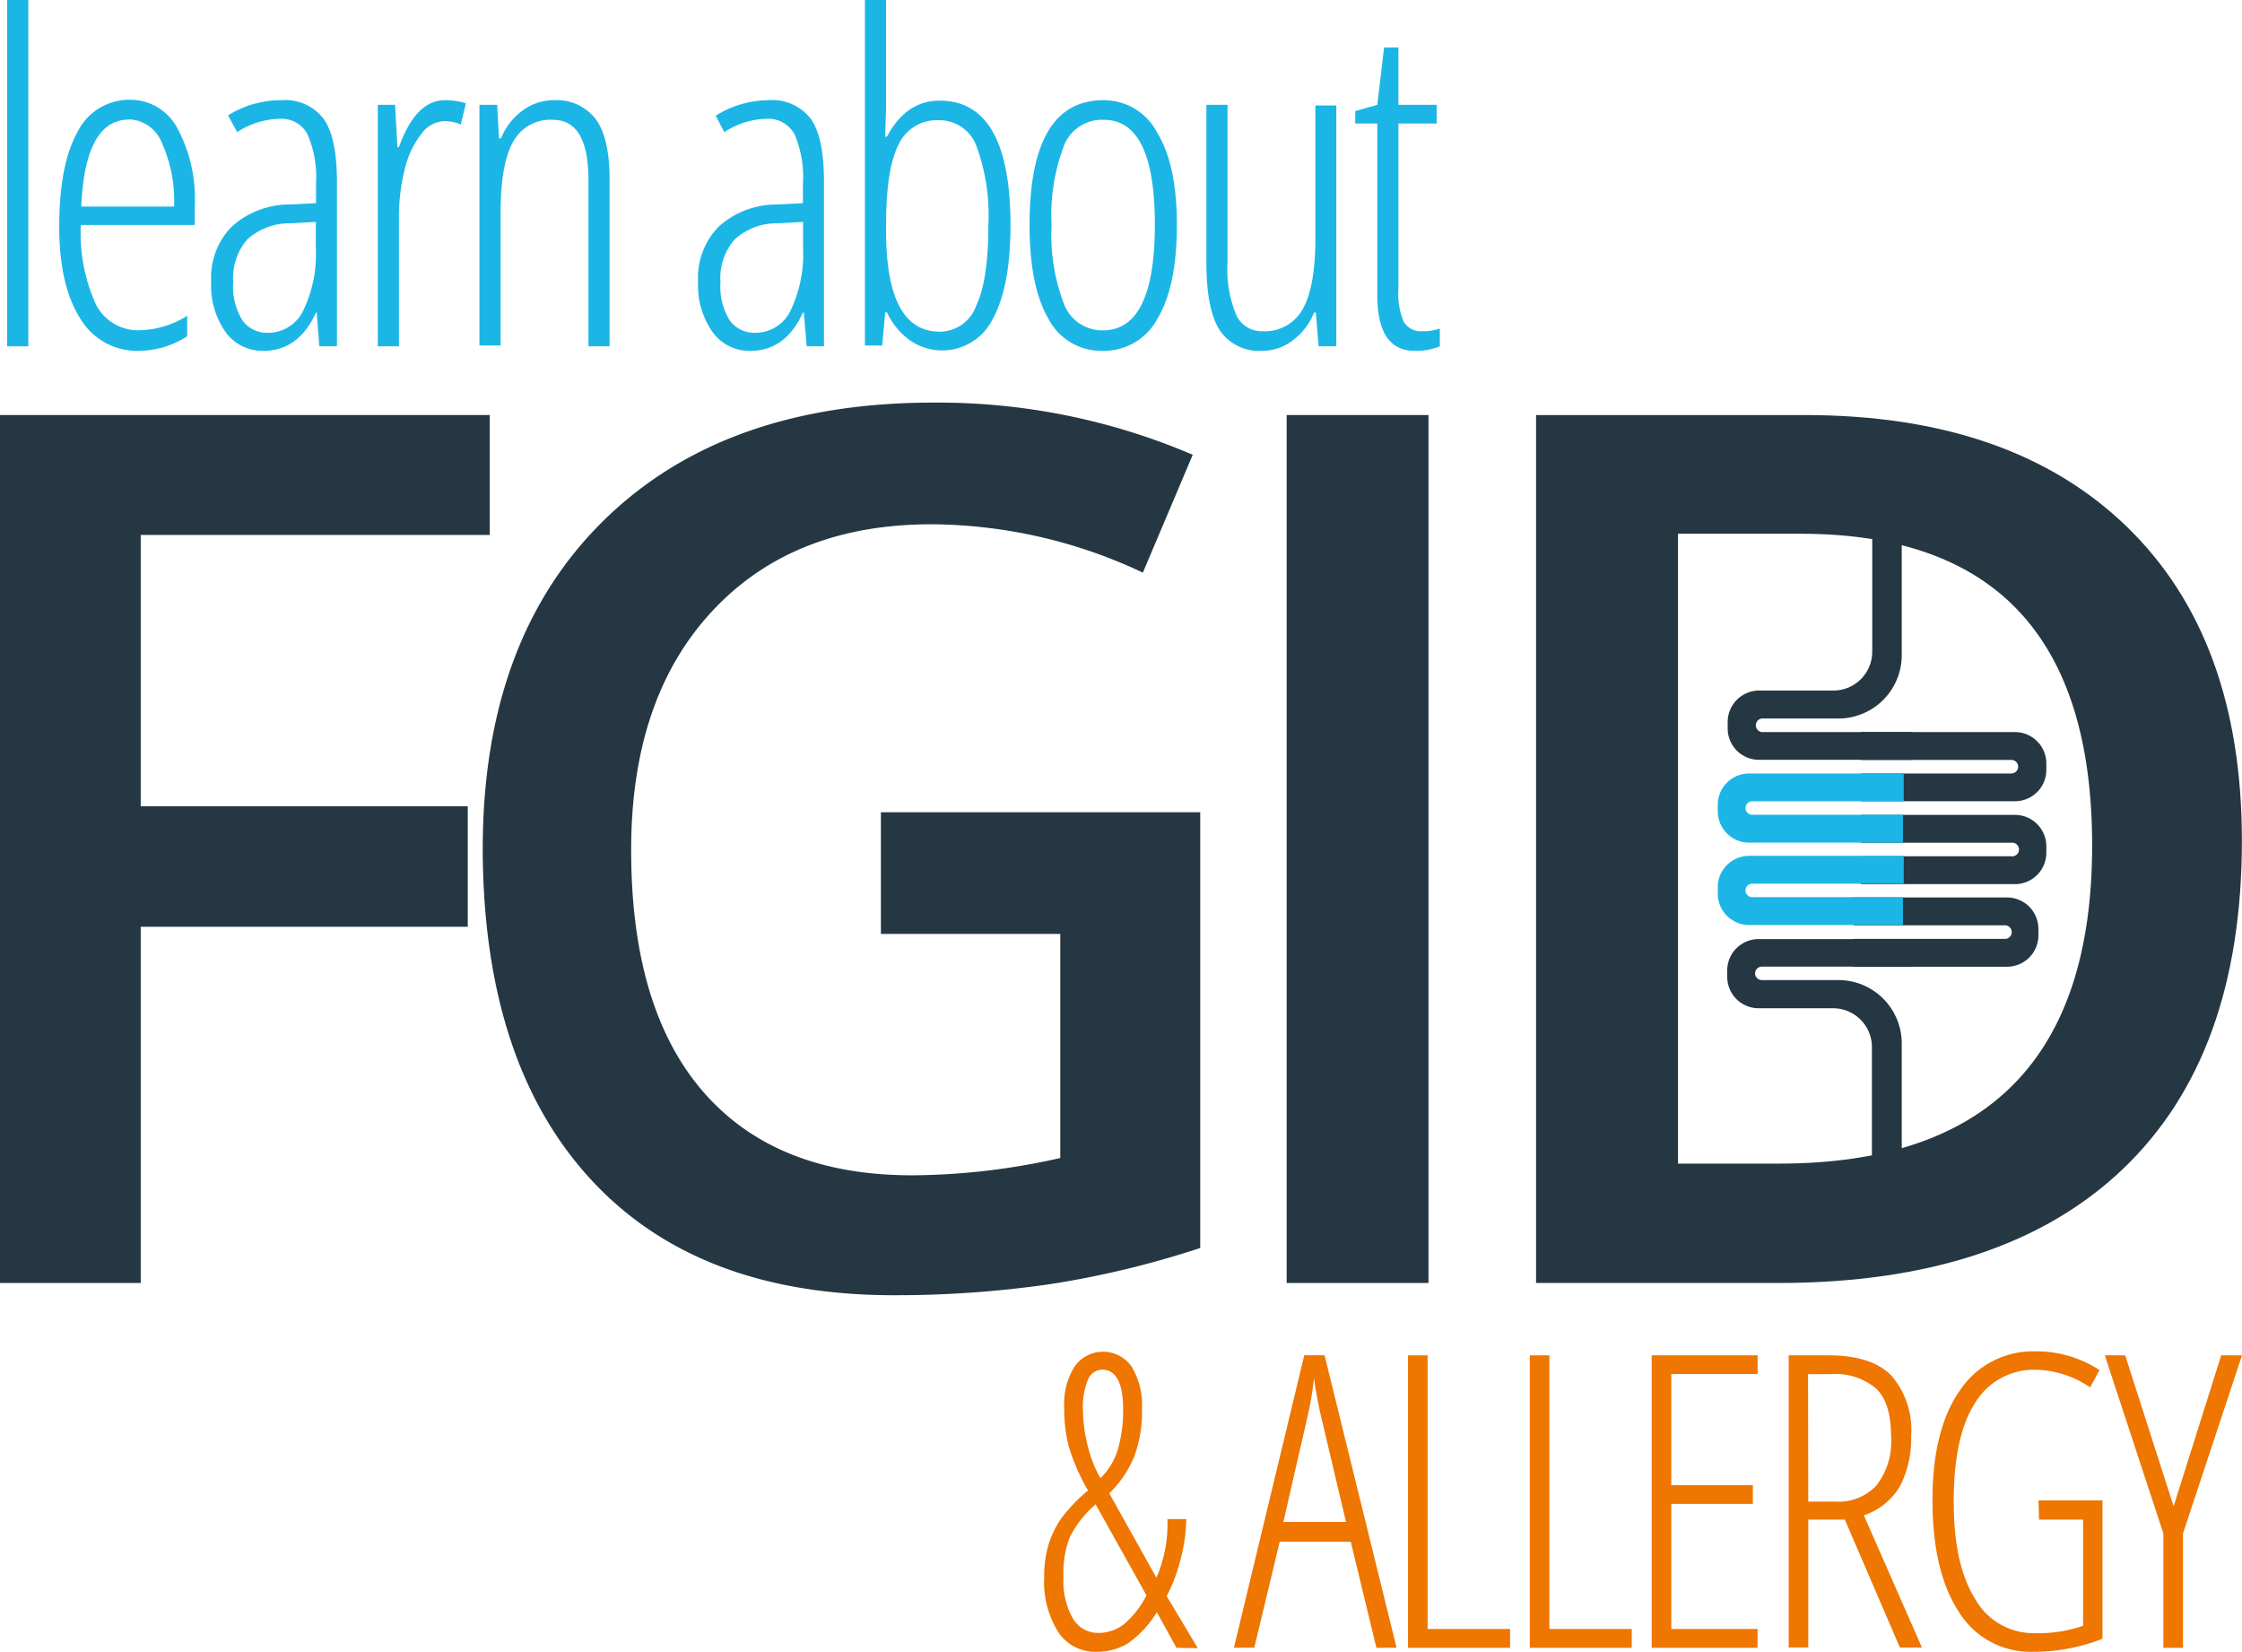
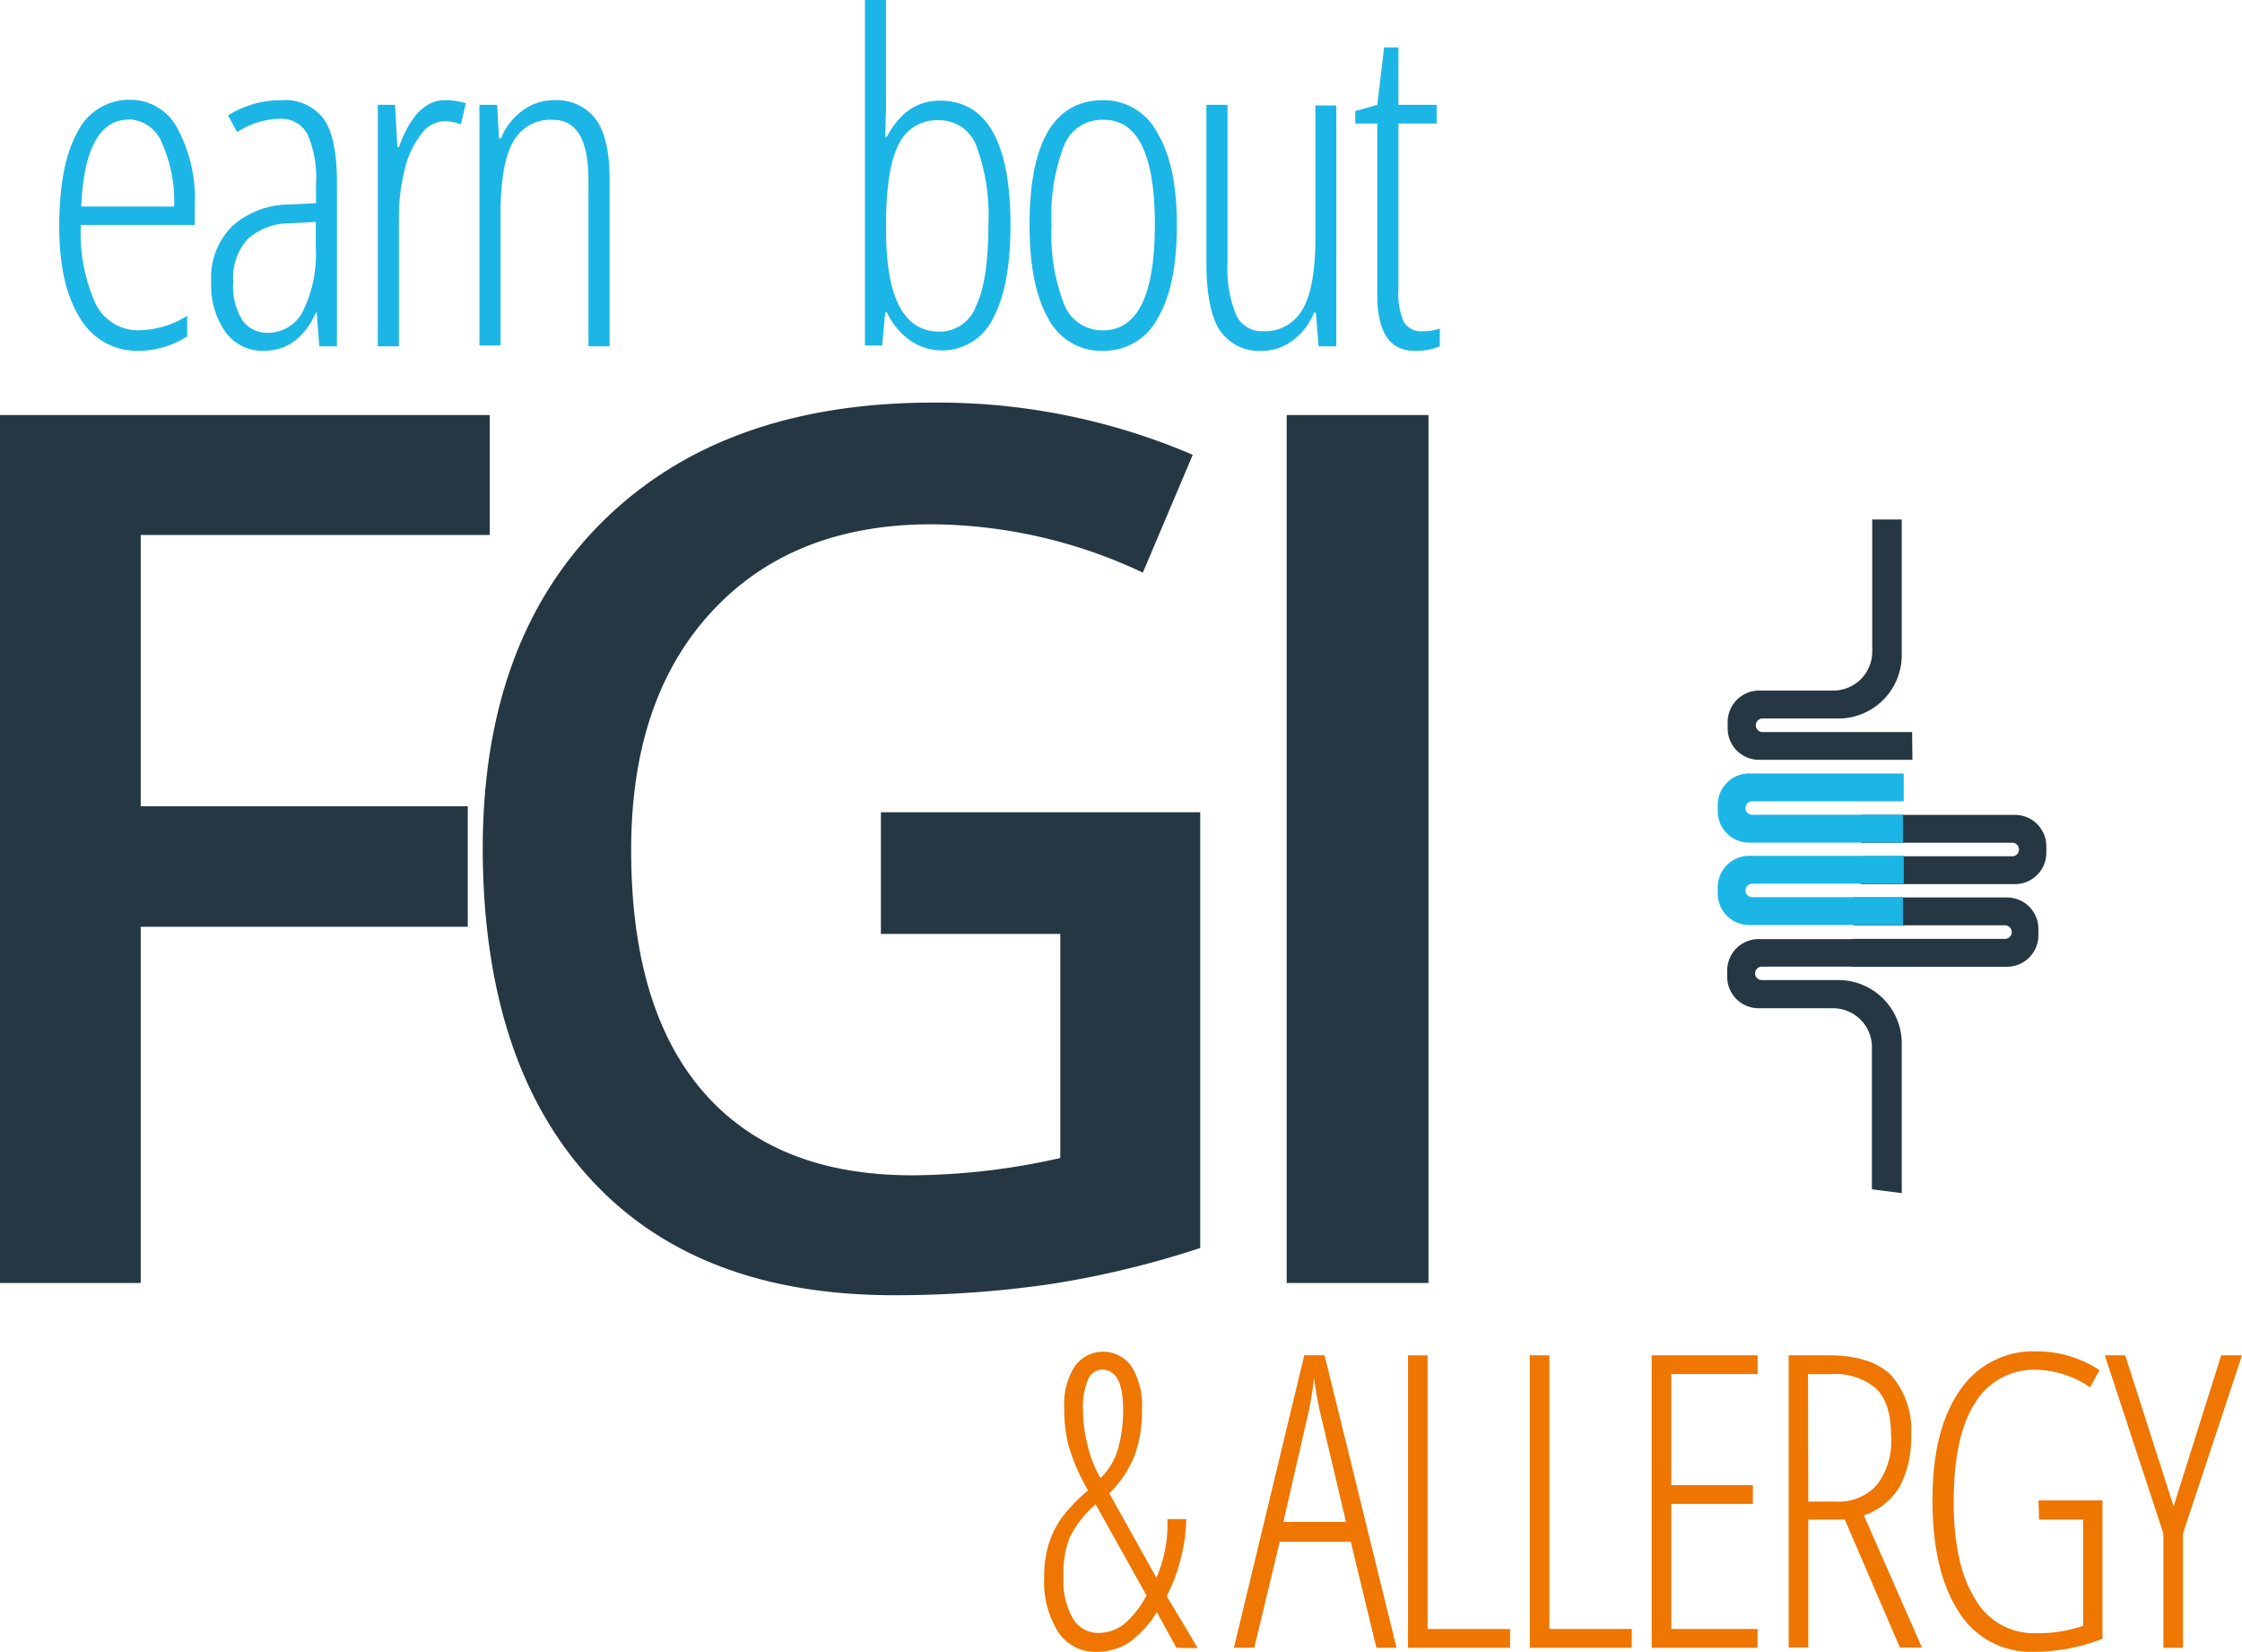
<svg xmlns="http://www.w3.org/2000/svg" viewBox="0 0 203.61 150">
  <defs>
    <style>.cls-1{fill:#253742;}.cls-2{fill:#1bb6e6;}.cls-3{fill:#ee7601;}</style>
  </defs>
  <title>logoSVG</title>
  <g id="Capa_2" data-name="Capa 2">
    <g id="logos">
      <path class="cls-1" d="M12.78,116.51H0V37.69H44.48V48.58H12.78V73.22h29.7V84.16H12.78Z" />
      <path class="cls-1" d="M80,73.76h29v39.57a84.94,84.94,0,0,1-13.67,3.29,97.71,97.71,0,0,1-14.15,1q-17.91,0-27.6-10.6T43.84,77.1q0-19,10.94-29.79T84.92,36.56a58.76,58.76,0,0,1,23.4,4.74L103.79,52A45.48,45.48,0,0,0,84.6,47.61q-12.61,0-19.95,7.92T57.32,77.21q0,14.45,6.6,22t19,7.52a62,62,0,0,0,13.37-1.57V84.81H80Z" />
      <path class="cls-1" d="M116.85,116.51V37.69h12.88v78.82Z" />
-       <path class="cls-1" d="M203.6,76.34q0,19.53-10.83,29.84t-31.22,10.33H139.5V37.69h24.37q18.81,0,29.27,10.13T203.6,76.34ZM190,76.78q0-28.31-26.47-28.31H152.39v57.2h9.16Q190,105.67,190,76.78Z" />
-       <path class="cls-1" d="M183,66.48H169l0,2.53h13.66a.61.61,0,0,1,.62.61.62.62,0,0,1-.62.62H169l0,2.52h14a2.84,2.84,0,0,0,2.84-2.84v-.6A2.85,2.85,0,0,0,183,66.48Z" />
      <path class="cls-1" d="M183,74H169l0,2.53h13.66a.62.62,0,1,1,0,1.23H169l0,2.53h14a2.85,2.85,0,0,0,2.84-2.85v-.6A2.85,2.85,0,0,0,183,74Z" />
      <path class="cls-1" d="M182.29,81.5H168.36l0,2.53H182a.62.62,0,1,1,0,1.23H168.28l0,2.53h14a2.85,2.85,0,0,0,2.84-2.85v-.6A2.85,2.85,0,0,0,182.29,81.5Z" />
      <path class="cls-2" d="M158.89,76.52h13.93l0-2.53H159.13a.61.61,0,0,1,0-1.22h13.76l0-2.53h-14A2.85,2.85,0,0,0,156,73.08v.6A2.85,2.85,0,0,0,158.89,76.52Z" />
      <path class="cls-2" d="M158.89,84h13.93l0-2.53H159.13a.61.61,0,0,1,0-1.22h13.76l0-2.53h-14A2.85,2.85,0,0,0,156,80.59v.6A2.85,2.85,0,0,0,158.89,84Z" />
      <path class="cls-1" d="M173.65,66.48H160a.62.62,0,0,1,0-1.23h7a5.76,5.76,0,0,0,5.71-5.74V47.18l-2.68,0v12a3.53,3.53,0,0,1-3.51,3.53h-6.77a2.86,2.86,0,0,0-2.85,2.85v.6A2.85,2.85,0,0,0,159.75,69h13.93Z" />
      <path class="cls-1" d="M173.65,87.78H160a.62.62,0,0,0-.61.62A.61.61,0,0,0,160,89h7a5.76,5.76,0,0,1,5.71,5.75v13.6L170,108V95.09a3.53,3.53,0,0,0-3.51-3.53h-6.44v0h-.34a2.85,2.85,0,0,1-2.85-2.84v-.6a2.85,2.85,0,0,1,2.85-2.84h13.93Z" />
-       <path class="cls-2" d="M2.57,31.45H.65V0H2.57Z" />
+       <path class="cls-2" d="M2.57,31.45V0H2.57Z" />
      <path class="cls-2" d="M12.59,31.86a6,6,0,0,1-5.34-3q-1.87-3-1.87-8.26Q5.38,15,7,12.06a5.25,5.25,0,0,1,4.81-3,4.83,4.83,0,0,1,4.3,2.59,13.48,13.48,0,0,1,1.58,7v1.78H7.34a15.57,15.57,0,0,0,1.35,7.17,4.28,4.28,0,0,0,4,2.39A8.49,8.49,0,0,0,17,28.68v1.86A8.2,8.2,0,0,1,12.59,31.86Zm-.87-21q-4,0-4.34,7.9h8.43A12.75,12.75,0,0,0,14.71,13,3.33,3.33,0,0,0,11.72,10.84Z" />
      <path class="cls-2" d="M29,31.45l-.24-3.07H28.7q-1.59,3.48-4.77,3.48a4.13,4.13,0,0,1-3.45-1.71,7.35,7.35,0,0,1-1.3-4.58,6.57,6.57,0,0,1,1.88-5,7.8,7.8,0,0,1,5.27-2l2.37-.12V16.68a9.83,9.83,0,0,0-.77-4.48,2.67,2.67,0,0,0-2.55-1.41A7.24,7.24,0,0,0,21.54,12l-.83-1.52A9,9,0,0,1,25.5,9.1a4.42,4.42,0,0,1,3.9,1.7q1.2,1.71,1.2,5.72V31.45Zm-4.67-1.23a3.53,3.53,0,0,0,3.2-2,11.77,11.77,0,0,0,1.15-5.75V20.15l-2.29.13a5.7,5.7,0,0,0-3.93,1.46,5.32,5.32,0,0,0-1.28,3.87,5.76,5.76,0,0,0,.85,3.5A2.73,2.73,0,0,0,24.35,30.22Z" />
      <path class="cls-2" d="M40.39,9.1a6.23,6.23,0,0,1,1.92.28l-.46,1.92a3.94,3.94,0,0,0-1.5-.3,2.72,2.72,0,0,0-2.07,1.14,8.27,8.27,0,0,0-1.51,3.18,17.65,17.65,0,0,0-.54,4.51V31.45H34.31V9.52h1.57l.21,3.84h.14Q37.76,9.1,40.39,9.1Z" />
      <path class="cls-2" d="M53.44,31.45V16.33c0-3.64-1.08-5.45-3.23-5.45a3.84,3.84,0,0,0-3.61,2q-1.14,2-1.14,6.49v12H43.54V9.52h1.61l.17,3.05h.18a5.72,5.72,0,0,1,2-2.56,4.71,4.71,0,0,1,2.77-.91,4.48,4.48,0,0,1,3.82,1.7q1.27,1.71,1.27,5.49V31.45Z" />
-       <path class="cls-2" d="M73.26,31.45,73,28.38h-.08q-1.58,3.48-4.77,3.48a4.11,4.11,0,0,1-3.44-1.71,7.35,7.35,0,0,1-1.31-4.58,6.61,6.61,0,0,1,1.88-5,7.83,7.83,0,0,1,5.28-2l2.36-.12V16.68a9.86,9.86,0,0,0-.76-4.48,2.69,2.69,0,0,0-2.55-1.41A7.22,7.22,0,0,0,65.78,12L65,10.51A9,9,0,0,1,69.74,9.1a4.42,4.42,0,0,1,3.9,1.7c.8,1.14,1.19,3,1.19,5.72V31.45Zm-4.67-1.23a3.53,3.53,0,0,0,3.2-2,11.9,11.9,0,0,0,1.14-5.75V20.15l-2.28.13a5.66,5.66,0,0,0-3.93,1.46,5.32,5.32,0,0,0-1.29,3.87,5.83,5.83,0,0,0,.85,3.5A2.76,2.76,0,0,0,68.59,30.22Z" />
      <path class="cls-2" d="M85.34,9.14q6.42,0,6.43,11.3c0,3.72-.54,6.55-1.6,8.5a5.12,5.12,0,0,1-7.48,2,6.49,6.49,0,0,1-2.14-2.57h-.16l-.27,3H78.55V0h1.92V9.76l-.08,2.65h.16C81.71,10.23,83.3,9.14,85.34,9.14Zm-.08,1.78a3.81,3.81,0,0,0-3.66,2.22c-.76,1.48-1.13,3.91-1.13,7.3v.5q0,9.18,4.87,9.18a3.54,3.54,0,0,0,3.32-2.37c.74-1.57,1.1-4,1.1-7.31a18.13,18.13,0,0,0-1.07-7.14A3.57,3.57,0,0,0,85.26,10.92Z" />
      <path class="cls-2" d="M106.88,20.44q0,5.53-1.75,8.48a5.52,5.52,0,0,1-5,2.94,5.4,5.4,0,0,1-4.93-2.94q-1.7-2.94-1.7-8.48,0-11.34,6.71-11.34a5.45,5.45,0,0,1,4.91,3Q106.88,15,106.88,20.44Zm-11.38,0a17.52,17.52,0,0,0,1.13,7.17A3.71,3.71,0,0,0,100.17,30q4.71,0,4.71-9.6t-4.71-9.52A3.69,3.69,0,0,0,96.6,13.3,17.68,17.68,0,0,0,95.5,20.44Z" />
      <path class="cls-2" d="M111.48,9.52V23.83a10.79,10.79,0,0,0,.78,4.75,2.53,2.53,0,0,0,2.39,1.5,3.91,3.91,0,0,0,3.65-2c.78-1.34,1.16-3.51,1.16-6.5v-12h1.9V31.45h-1.61l-.25-3.07h-.16a5.85,5.85,0,0,1-2,2.58,4.56,4.56,0,0,1-2.73.9A4.3,4.3,0,0,1,110.78,30q-1.22-1.87-1.22-6.15V9.52Z" />
      <path class="cls-2" d="M129.18,30.08a4.81,4.81,0,0,0,1.58-.24v1.61a5.59,5.59,0,0,1-2.29.41q-3.39,0-3.39-5.08V11.22h-2V10.09l2-.57.62-5.21H127V9.52h3.47v1.7H127v15a6.56,6.56,0,0,0,.48,3A1.81,1.81,0,0,0,129.18,30.08Z" />
      <path class="cls-3" d="M106.84,149.64l-1.78-3.24a9.39,9.39,0,0,1-2.58,2.8,5.3,5.3,0,0,1-2.89.8,4,4,0,0,1-3.49-1.8,8.58,8.58,0,0,1-1.27-5,9.88,9.88,0,0,1,.4-2.95,8.39,8.39,0,0,1,1.18-2.4,14.93,14.93,0,0,1,2.4-2.5,18.74,18.74,0,0,1-1.75-4,13.66,13.66,0,0,1-.41-3.52,6.37,6.37,0,0,1,.94-3.73,3.16,3.16,0,0,1,5.18,0,6.76,6.76,0,0,1,.94,3.88,11.66,11.66,0,0,1-.69,4.26,10,10,0,0,1-2.28,3.37l4.28,7.66a12.18,12.18,0,0,0,1-5.32h1.71a14.6,14.6,0,0,1-.53,3.7,14.09,14.09,0,0,1-1.25,3.29l2.83,4.73Zm-10.26-6.43a6.85,6.85,0,0,0,.86,3.77,2.64,2.64,0,0,0,2.3,1.31,3.83,3.83,0,0,0,2.38-.83,8.77,8.77,0,0,0,2-2.58l-4.62-8.27a9.64,9.64,0,0,0-2.35,3A8.94,8.94,0,0,0,96.58,143.21ZM102,128c0-2.41-.64-3.62-1.91-3.62a1.4,1.4,0,0,0-1.29.93,6.31,6.31,0,0,0-.45,2.69,13.25,13.25,0,0,0,.44,3.32,11,11,0,0,0,1.15,2.92,6.17,6.17,0,0,0,1.62-2.76A12.94,12.94,0,0,0,102,128Z" />
      <path class="cls-3" d="M125,149.64,122.67,140h-6.45l-2.31,9.63h-1.85l6.39-26.56h1.84l6.54,26.56Zm-2.76-11.43-2.34-9.9c-.25-1.12-.43-2.17-.57-3.16a29.24,29.24,0,0,1-.51,3.16l-2.27,9.9Z" />
      <path class="cls-3" d="M127.87,149.64V123.08h1.78v24.85h7.49v1.71Z" />
      <path class="cls-3" d="M138.93,149.64V123.08h1.78v24.85h7.48v1.71Z" />
      <path class="cls-3" d="M159.61,149.64H150V123.08h9.62v1.7h-7.84v10.09h7.41v1.7h-7.41v11.36h7.84Z" />
      <path class="cls-3" d="M164.22,138v11.61h-1.78V123.08h3.63c2.6,0,4.49.61,5.69,1.83a7.53,7.53,0,0,1,1.8,5.49,9.39,9.39,0,0,1-1,4.54,6,6,0,0,1-3.29,2.67l5.27,12h-2l-5-11.61Zm0-1.64h2.49a4.66,4.66,0,0,0,3.72-1.49,6.49,6.49,0,0,0,1.31-4.43c0-2-.44-3.44-1.33-4.32a5.75,5.75,0,0,0-4.21-1.33h-2Z" />
      <path class="cls-3" d="M185.13,136.25h5.81v12.57a17.19,17.19,0,0,1-6.31,1.18,7.64,7.64,0,0,1-6.74-3.63q-2.38-3.65-2.39-10.09t2.48-10a8,8,0,0,1,7-3.56,10.37,10.37,0,0,1,5.69,1.7l-.85,1.57a9,9,0,0,0-4.84-1.6,6.25,6.25,0,0,0-5.64,3.06c-1.28,2-1.91,5-1.91,8.89s.64,6.75,1.93,8.84a6.1,6.1,0,0,0,5.48,3.13,12.41,12.41,0,0,0,4.34-.67V138h-4Z" />
      <path class="cls-3" d="M197.4,136.79l4.32-13.71h1.89l-5.36,16.18v10.38h-1.78V139.26l-5.32-16.18H193Z" />
    </g>
  </g>
</svg>